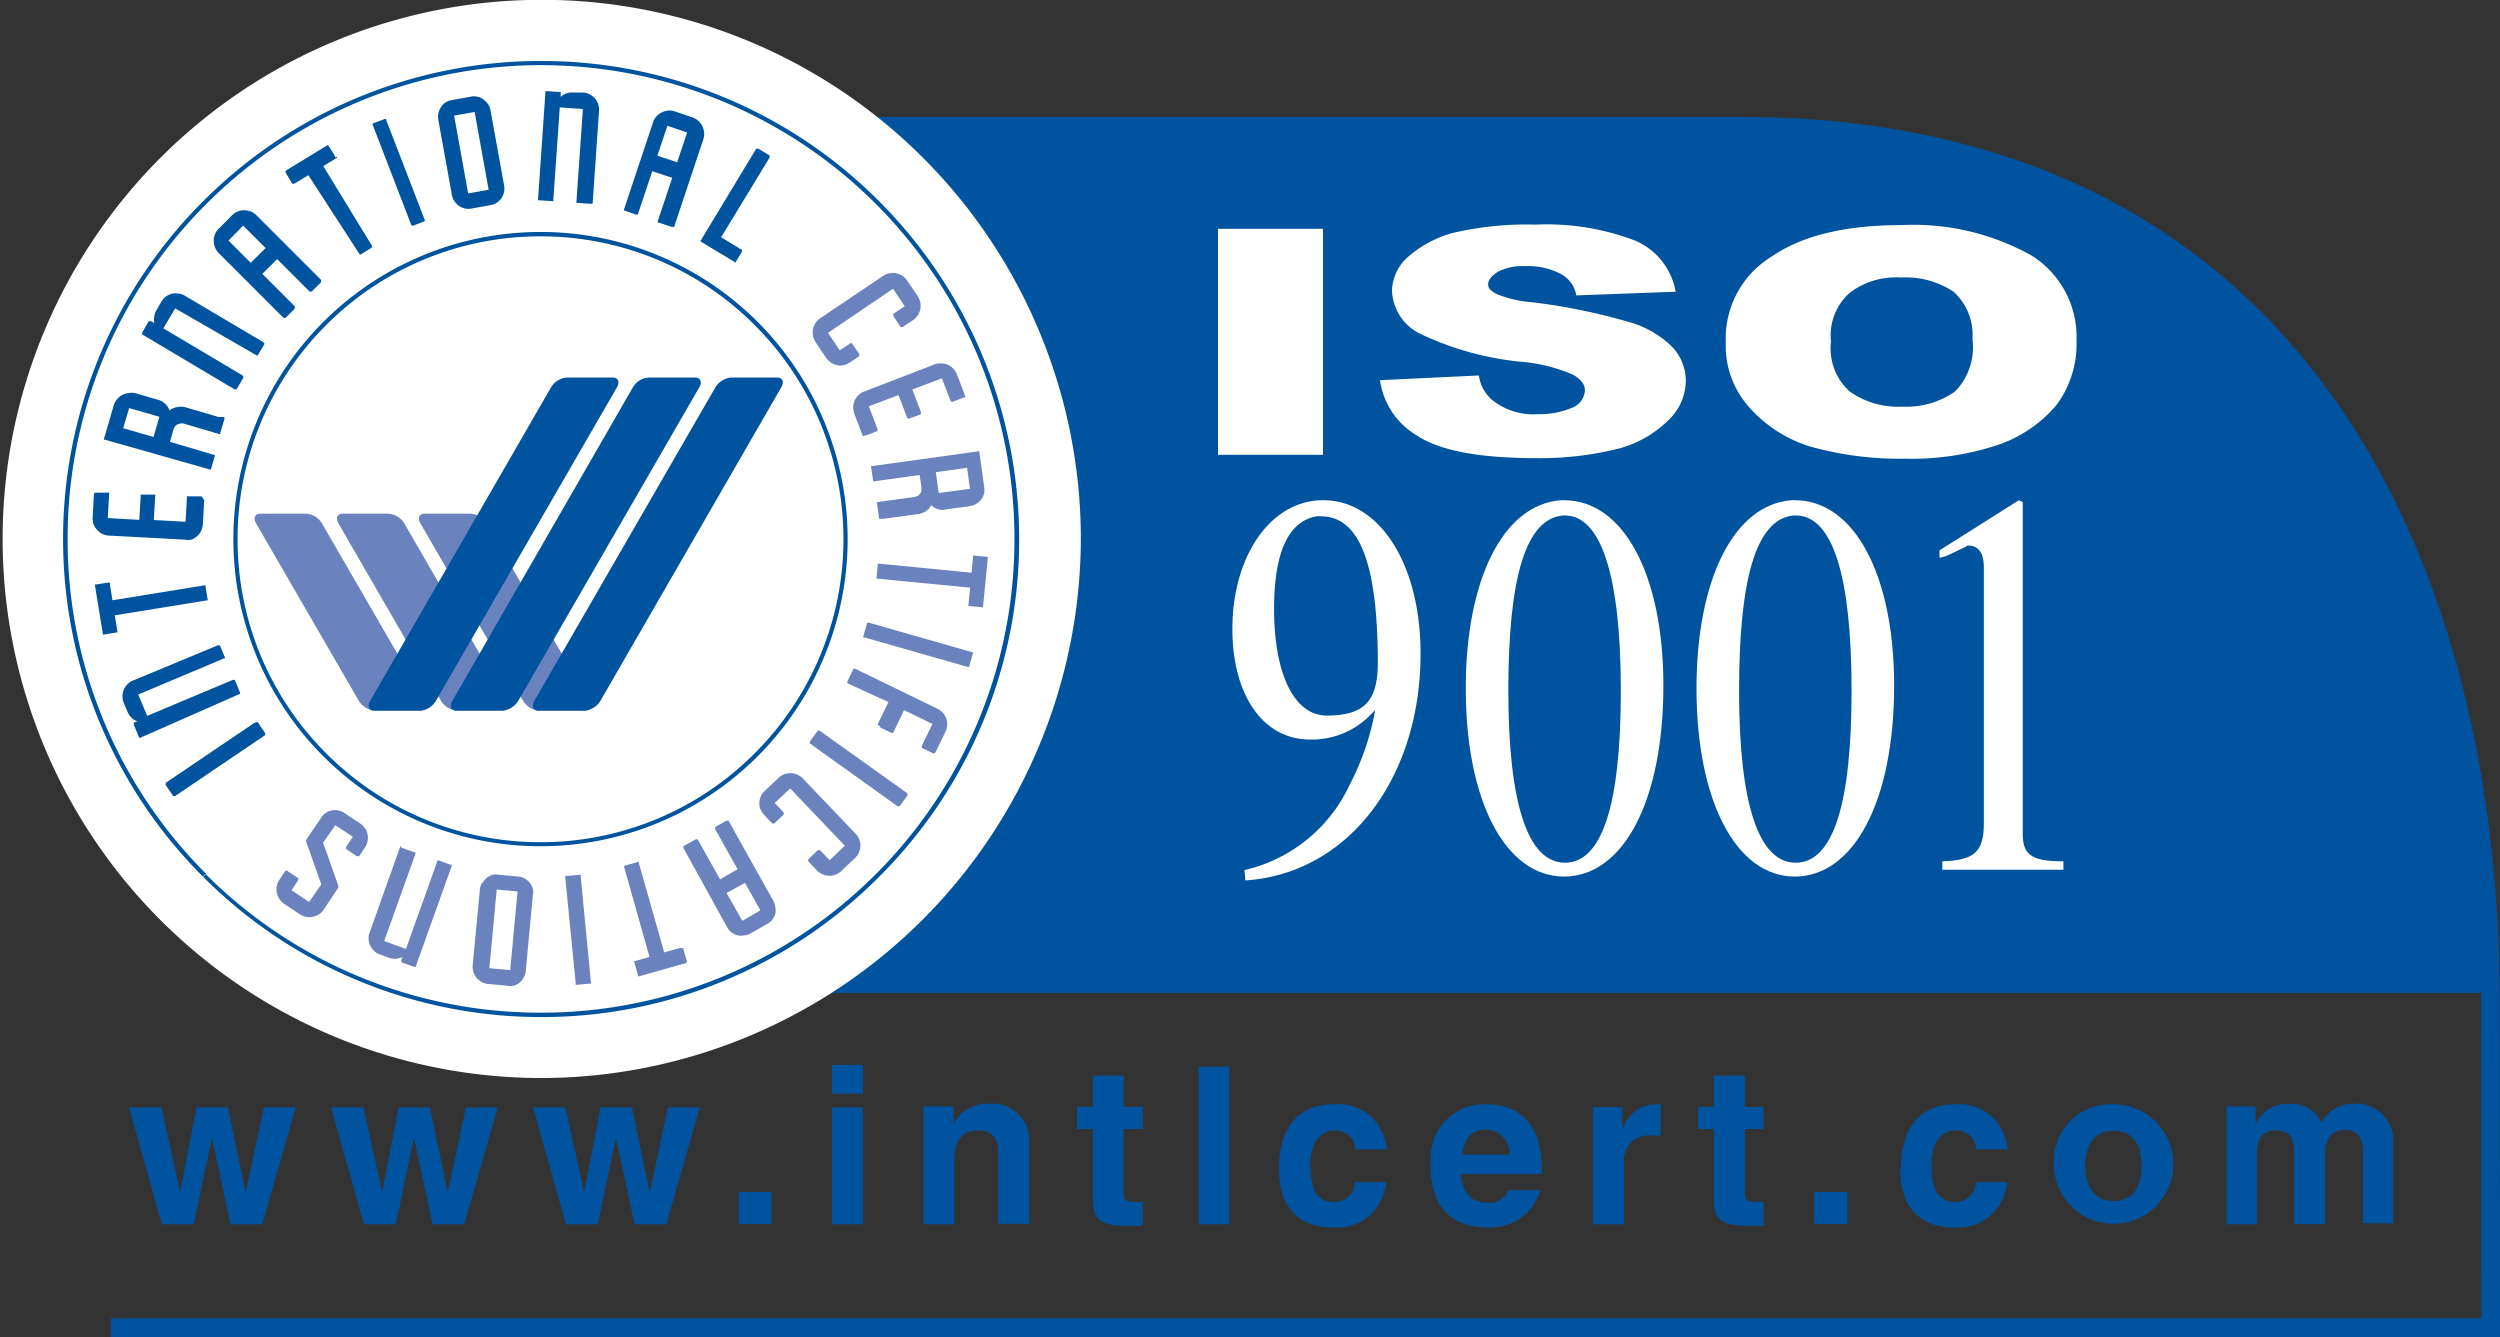
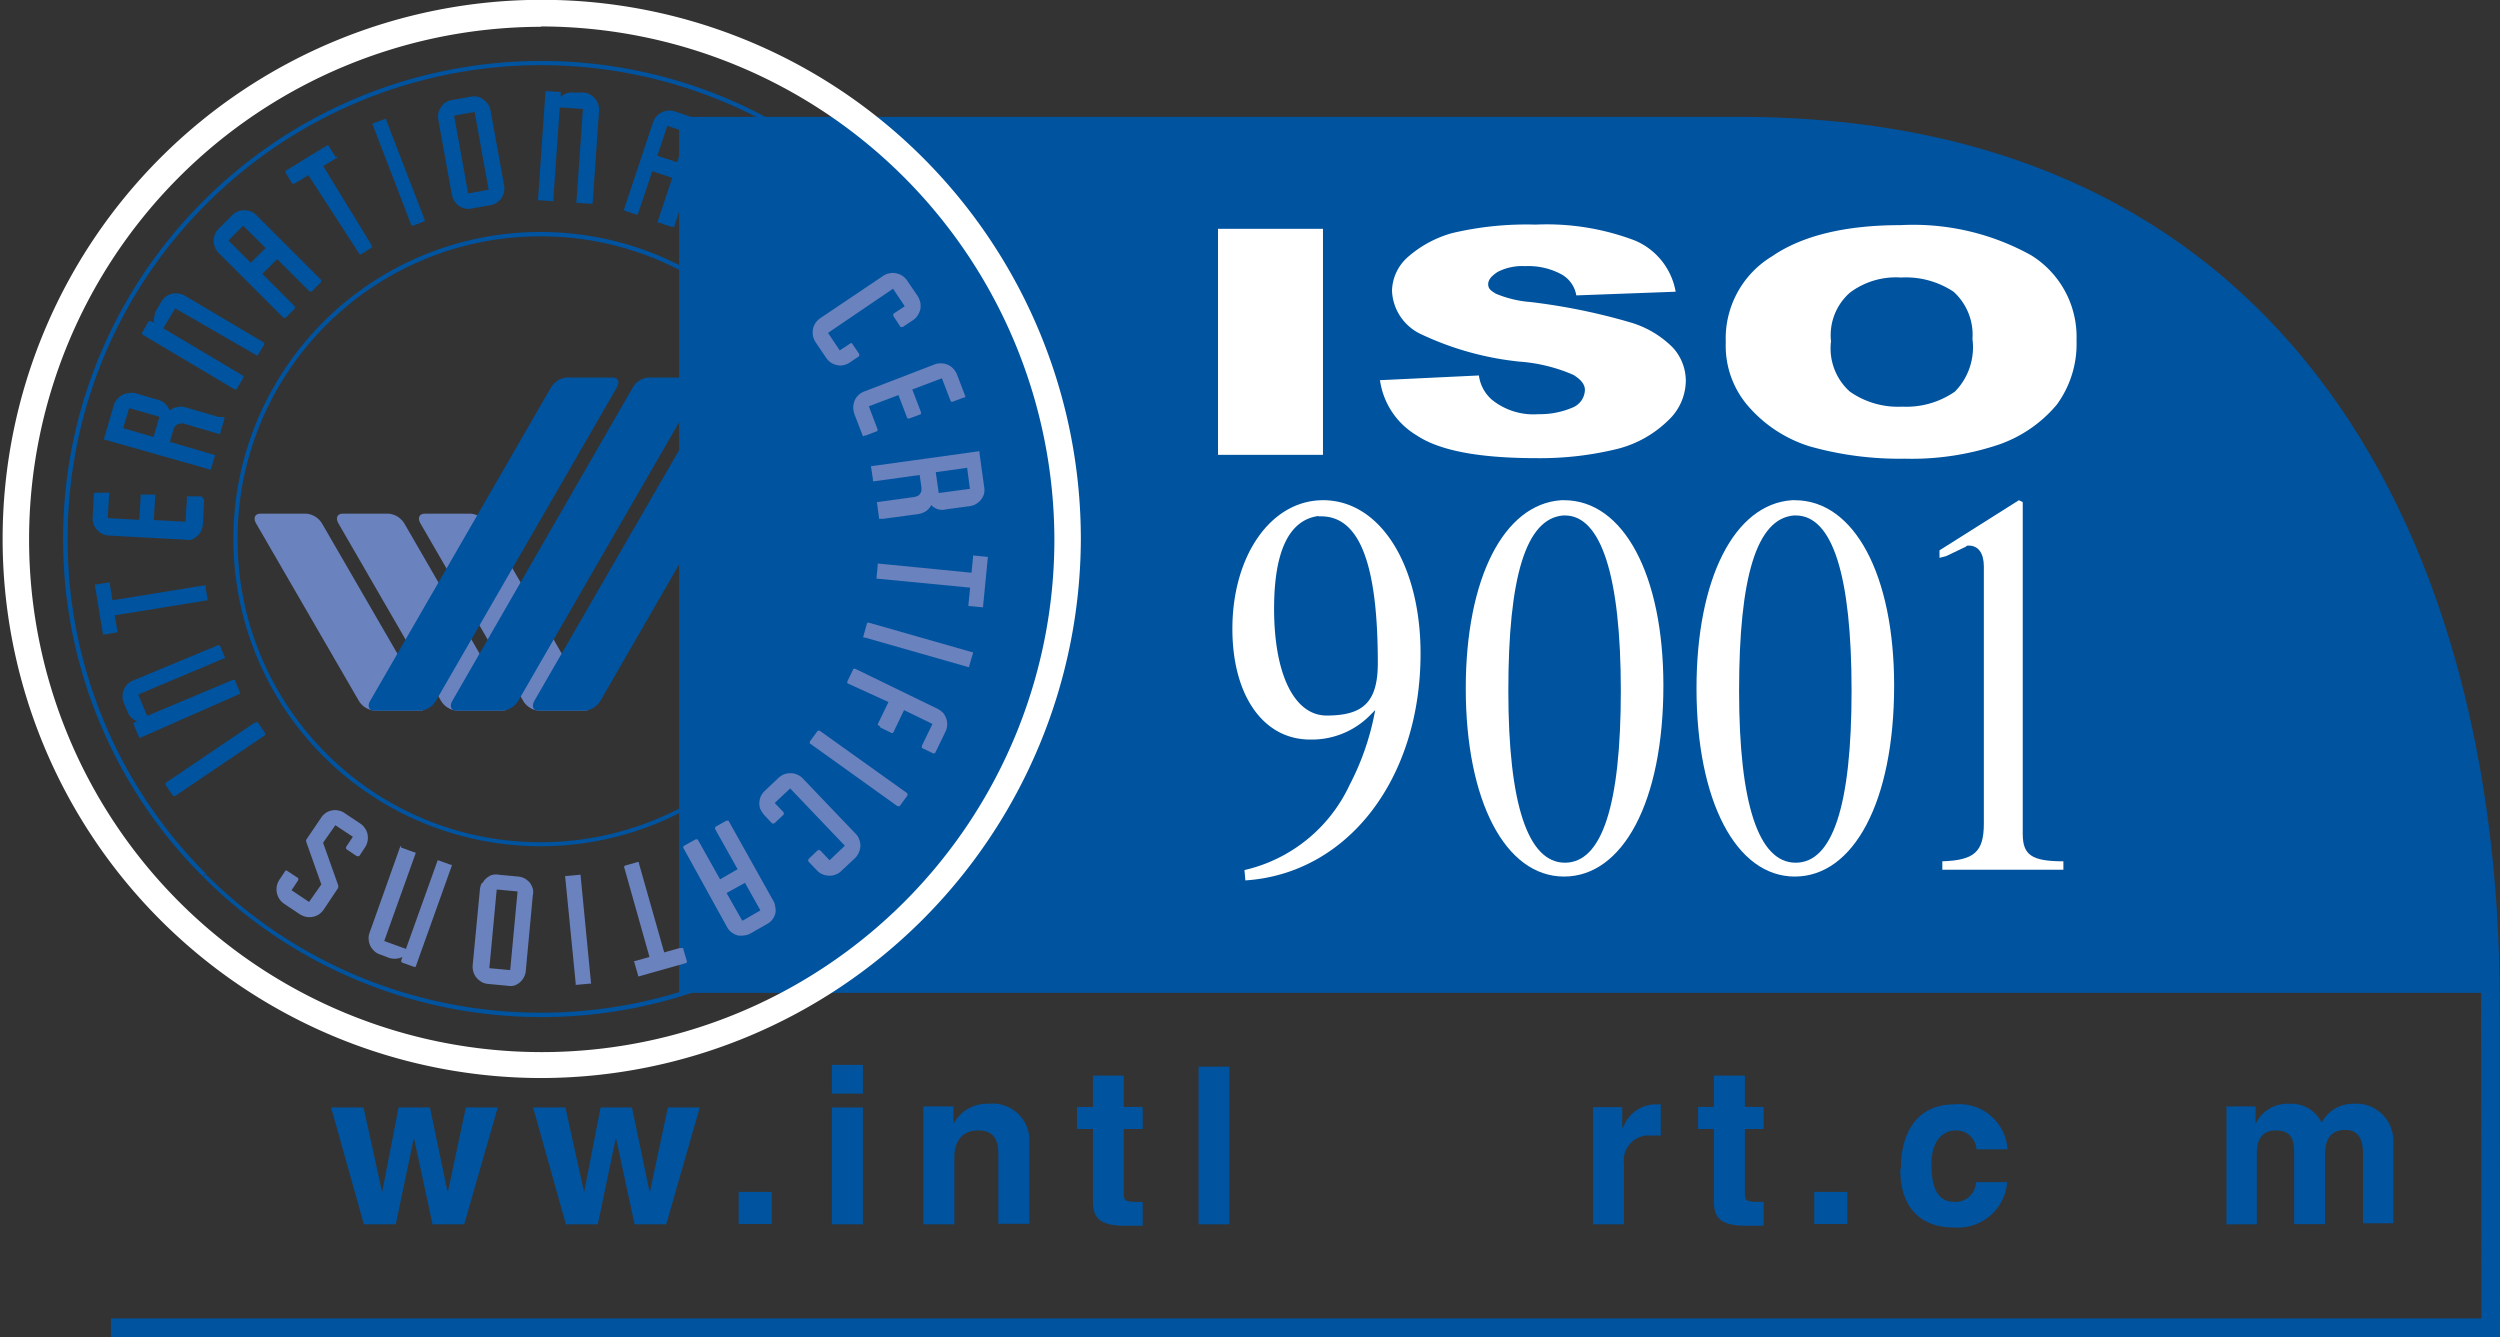
<svg xmlns="http://www.w3.org/2000/svg" id="f66f0e1a-b230-4963-8343-acbd7061f48f" data-name="Layer 1" viewBox="0 0 142.69 76.31">
  <rect x="0" y="0" width="142.69" height="76.31" fill="#333333" stroke="none" />
  <title>logo-iso-9001</title>
  <path d="M222.76,274.67v-50h60.5c32,0,43.28,25.08,43.41,50Z" transform="translate(-184 -218)" style="fill:#00539f;fill-rule:evenodd" />
  <path d="M226.69,272.94V226.42h57.19c29.8,0,40.84,26.41,40.78,46.52Z" transform="translate(-184 -218)" style="fill:#00539f;fill-rule:evenodd" />
  <path d="M255.08,268.25c5.83-.38,10-5.78,10-12.95,0-5.08-2.32-8.75-5.56-8.75-3,0-5.18,3.19-5.18,7.34,0,3.83,1.78,6.32,4.43,6.32a4.67,4.67,0,0,0,3.5-1.46l.22-.22a14.91,14.91,0,0,1-1.46,4.27,8.79,8.79,0,0,1-6,4.86l.05.59Zm4.16-20.78h.16c2.21,0,3.24,2.75,3.24,8.37,0,2.21-.81,3-2.92,3-1.83,0-3-2.32-3-6.1,0-3.29.86-5.07,2.54-5.29Z" transform="translate(-184 -218)" style="fill:#fff;fill-rule:evenodd" />
  <path d="M273.11,246.55c-3.29.22-5.45,4.48-5.45,10.74,0,6.43,2.26,10.74,5.61,10.74s5.67-4.26,5.67-10.9c0-6.31-2.27-10.58-5.67-10.58Zm.11.87h.1c2.06,0,3.19,3.45,3.19,10s-1.08,9.82-3.19,9.82-3.23-3.34-3.23-9.82,1-9.82,3.13-10Z" transform="translate(-184 -218)" style="fill:#fff;fill-rule:evenodd" />
  <path d="M286.28,246.55c-3.29.22-5.45,4.48-5.45,10.74,0,6.43,2.26,10.74,5.61,10.74s5.67-4.26,5.67-10.9c0-6.31-2.27-10.58-5.67-10.58Zm.11.87h.1c2.11,0,3.19,3.45,3.19,10s-1.08,9.82-3.19,9.82-3.23-3.34-3.23-9.82,1-9.82,3.13-10Z" transform="translate(-184 -218)" style="fill:#fff;fill-rule:evenodd" />
  <path d="M299.23,246.55l-4.53,2.86v.43l.38-.1,1.13-.54c.05-.06.05-.06.16-.06.54,0,.86.43.86,1.19V265c0,1.62-.54,2.1-2.37,2.16v.48h6.91v-.48c-1.84,0-2.32-.38-2.32-1.57V246.66l-.22-.11Z" transform="translate(-184 -218)" style="fill:#fff;fill-rule:evenodd" />
  <polygon points="69.52 13.06 75.51 13.06 75.51 25.96 69.52 25.96 69.52 13.06 69.52 13.06" style="fill:#fff;fill-rule:evenodd" />
  <path d="M262.75,239.7l5.66-.27a2.21,2.21,0,0,0,.76,1.4,3.78,3.78,0,0,0,2.64.81,4.75,4.75,0,0,0,1.95-.38,1.12,1.12,0,0,0,.7-1c0-.32-.22-.59-.65-.86a9.39,9.39,0,0,0-3.08-.76,17.22,17.22,0,0,1-5.61-1.56,2.86,2.86,0,0,1-1.67-2.49,2.65,2.65,0,0,1,.86-1.88,6.45,6.45,0,0,1,2.59-1.41,18.53,18.53,0,0,1,4.75-.48,14.15,14.15,0,0,1,5.67.91,3.9,3.9,0,0,1,2.32,2.92l-5.67.21a1.7,1.7,0,0,0-.92-1.24,4,4,0,0,0-2-.43,3.06,3.06,0,0,0-1.57.33c-.32.21-.54.43-.54.7s.16.37.43.54a6.38,6.38,0,0,0,2,.48,34.78,34.78,0,0,1,5.61,1.14,5.66,5.66,0,0,1,2.49,1.45,2.82,2.82,0,0,1,.75,1.89,3.14,3.14,0,0,1-1,2.27,6.39,6.39,0,0,1-2.86,1.62,18.47,18.47,0,0,1-4.64.54c-3.3,0-5.56-.43-6.86-1.3a4.37,4.37,0,0,1-2.1-3.18Z" transform="translate(-184 -218)" style="fill:#fff;fill-rule:evenodd" />
  <path d="M282.5,237.54a5.48,5.48,0,0,1,2.64-4.91c1.73-1.19,4.21-1.78,7.34-1.78a13.85,13.85,0,0,1,7.45,1.72,5.48,5.48,0,0,1,2.59,4.86,5.86,5.86,0,0,1-1.13,3.67,7.54,7.54,0,0,1-3.29,2.27,15.59,15.59,0,0,1-5.4.81,18.83,18.83,0,0,1-5.4-.7,7.65,7.65,0,0,1-3.45-2.22,5.25,5.25,0,0,1-1.35-3.72Zm6,0a3.31,3.31,0,0,0,1.08,2.81,4.79,4.79,0,0,0,3,.86,4.85,4.85,0,0,0,3-.86,3.61,3.61,0,0,0,1-3,3.31,3.31,0,0,0-1.08-2.7,4.93,4.93,0,0,0-3-.81,4.37,4.37,0,0,0-2.91.86,3.23,3.23,0,0,0-1.08,2.81Z" transform="translate(-184 -218)" style="fill:#fff;fill-rule:evenodd" />
-   <polygon points="9.24 69.88 11.06 69.88 12.08 65.01 12.11 65.01 13.16 69.88 14.96 69.88 15.04 69.62 16.88 63.21 15.06 63.21 14.04 68 14.01 68 13.01 63.21 11.22 63.21 10.29 68 10.27 68 9.22 63.21 7.36 63.21 7.44 63.47 9.24 69.88 9.24 69.88" style="fill:#00539f" />
  <polygon points="20.77 69.88 22.59 69.88 23.61 65.01 23.64 65.01 24.69 69.88 26.49 69.88 26.57 69.62 28.41 63.21 26.59 63.21 25.57 68 25.54 68 24.54 63.21 22.75 63.21 21.82 68 21.8 68 20.75 63.21 18.89 63.21 18.97 63.47 20.77 69.88 20.77 69.88" style="fill:#00539f" />
  <polygon points="32.3 69.88 34.12 69.88 35.14 65.01 35.17 65.01 36.22 69.88 38.02 69.88 38.1 69.62 39.94 63.21 38.12 63.21 37.1 68 37.07 68 36.07 63.21 34.28 63.21 33.35 68 33.33 68 32.27 63.21 30.42 63.21 30.5 63.47 32.3 69.88 32.3 69.88" style="fill:#00539f" />
  <polygon points="42.16 69.86 44.05 69.86 44.05 68.03 42.16 68.03 42.16 69.86 42.16 69.86" style="fill:#00539f" />
  <path d="M231.48,287.88h1.77v-6.67h-1.77v6.67Zm0-7.46h1.77v-1.64h-1.77v1.64Z" transform="translate(-184 -218)" style="fill:#00539f" />
  <path d="M236.7,287.88h1.77v-3.82c0-.77.33-1.54,1.36-1.54s1.15.74,1.15,1.33v4h1.77v-4.62a2.1,2.1,0,0,0-2.33-2.23,2.15,2.15,0,0,0-2,1.15h0v-1H236.7v6.67Z" transform="translate(-184 -218)" style="fill:#00539f" />
  <path d="M246.38,286.52c0,.85.22,1.44,1.79,1.44h.23l.82,0V286.6c-.08,0-.25,0-.38,0-.7,0-.7-.14-.7-.54v-3.62h1.08v-1.26h-1.08v-1.79h-1.76v1.79h-.91v1.26h.91v4Z" transform="translate(-184 -218)" style="fill:#00539f" />
  <polygon points="68.41 69.88 70.17 69.88 70.17 60.88 68.41 60.88 68.41 69.88 68.41 69.88" style="fill:#00539f" />
-   <path d="M257,284.73c0,2.61,1.59,3.35,3.11,3.33a2.8,2.8,0,0,0,3-2.59h-1.77a1.16,1.16,0,0,1-1.21,1.13c-1.05,0-1.34-.8-1.34-2.16,0-1.2.54-1.92,1.42-1.92a1.13,1.13,0,0,1,1.15,1.08h1.78a2.76,2.76,0,0,0-3.06-2.57c-2.54,0-3.1,2.18-3.08,3.7Z" transform="translate(-184 -218)" style="fill:#00539f" />
-   <path d="M265.64,284.41c0,2.86,1.56,3.65,3.33,3.65a2.92,2.92,0,0,0,2.93-2.13h-1.81a1.14,1.14,0,0,1-1.12.72c-.78,0-1.49-.31-1.59-1.64H272v-.31c0-1.8-.72-3.67-3.13-3.67a3.06,3.06,0,0,0-3.2,3.38Zm1.81-.51c.1-.79.47-1.43,1.37-1.43a1.39,1.39,0,0,1,1.35,1.43Z" transform="translate(-184 -218)" style="fill:#00539f" />
  <path d="M274.92,287.88h1.77v-3.47a1.42,1.42,0,0,1,1.62-1.59,2.69,2.69,0,0,1,.48,0v-1.79l-.33,0a2,2,0,0,0-1.82,1.33l-.05,0v-1.17h-1.67v6.67Z" transform="translate(-184 -218)" style="fill:#00539f" />
  <path d="M281.82,286.52c0,.85.23,1.44,1.79,1.44h.24l.81,0V286.6l-.37,0c-.7,0-.7-.14-.7-.54v-3.62h1.07v-1.26h-1.07v-1.79h-1.77v1.79h-.9v1.26h.9v4Z" transform="translate(-184 -218)" style="fill:#00539f" />
  <polygon points="103.55 69.86 105.44 69.86 105.44 68.03 103.55 68.03 103.55 69.86 103.55 69.86" style="fill:#00539f" />
  <path d="M292.46,284.73c0,2.61,1.59,3.35,3.1,3.33a2.81,2.81,0,0,0,3-2.59h-1.78a1.16,1.16,0,0,1-1.2,1.13c-1,0-1.34-.8-1.34-2.16,0-1.2.54-1.92,1.41-1.92a1.15,1.15,0,0,1,1.16,1.08h1.77a2.76,2.76,0,0,0-3-2.57c-2.54,0-3.11,2.18-3.08,3.7Z" transform="translate(-184 -218)" style="fill:#00539f" />
-   <path d="M306.23,284.55c0,.84-.25,2-1.59,2s-1.62-1.19-1.62-2,.24-2,1.62-2,1.59,1.18,1.59,2Zm-5,0a3.41,3.41,0,1,0,3.43-3.52,3.25,3.25,0,0,0-3.43,3.52Z" transform="translate(-184 -218)" style="fill:#00539f" />
  <path d="M311.05,287.88h1.76v-4.06c0-.78.3-1.3,1.08-1.3,1,0,1.05.67,1.05,1.35v4h1.77v-4c0-.84.31-1.38,1.16-1.38s1,.74,1,1.33v4h1.73v-4.62A2.12,2.12,0,0,0,318.3,281a2,2,0,0,0-1.79,1.08,1.92,1.92,0,0,0-1.86-1.08,2,2,0,0,0-1.91,1.15l0,0v-1h-1.66v6.67Z" transform="translate(-184 -218)" style="fill:#00539f" />
-   <path d="M184.76,248.76a30.09,30.09,0,1,1,30.11,30,30.07,30.07,0,0,1-30.11-30Z" transform="translate(-184 -218)" style="fill:#fff;fill-rule:evenodd" />
  <path d="M214.87,279.53a30.77,30.77,0,1,1,30.82-30.76A30.85,30.85,0,0,1,214.87,279.53Zm0-60a29.26,29.26,0,1,0,29.31,29.26A29.34,29.34,0,0,0,214.87,219.51Z" transform="translate(-184 -218)" style="fill:#fff" />
  <polygon points="6.33 75.25 141.63 75.25 141.61 56.63 142.67 56.63 142.69 75.78 142.69 76.31 142.16 76.31 6.33 76.31 6.33 75.25 6.33 75.25" style="fill:#00539f" />
  <path d="M204.48,258a1.17,1.17,0,0,0,.89.56H208c.31,0,.41-.25.24-.56l-5.86-10.12a1.16,1.16,0,0,0-.88-.56h-2.64c-.31,0-.42.25-.24.56L204.48,258Zm4.69,0a1.17,1.17,0,0,0,.89.56h2.63c.31,0,.42-.25.24-.56l-5.85-10.12a1.17,1.17,0,0,0-.89-.56h-2.64c-.3,0-.41.25-.23.56L209.17,258Zm4.69,0a1.14,1.14,0,0,0,.88.56h2.64c.31,0,.42-.25.24-.56l-5.85-10.12a1.17,1.17,0,0,0-.89-.56h-2.64c-.31,0-.42.25-.24.56L213.86,258Z" transform="translate(-184 -218)" style="fill:#6a82bd;fill-rule:evenodd" />
  <path d="M220.18,272.92a.08.08,0,0,1,0-.05l.89-.25-1.44-5.11a.07.07,0,0,1,0-.06.1.1,0,0,1,.06-.05l.71-.2h.06a.07.07,0,0,1,0,.05l1.45,5.11.89-.25H223a.13.13,0,0,1,0,.06l.2.68a.08.08,0,0,1,0,.07.08.08,0,0,1-.05.05l-2.66.75a.08.08,0,0,1-.07,0,.07.07,0,0,1,0-.05l-.2-.69a.17.17,0,0,1,0-.07ZM216.26,268a.09.09,0,0,1,.07,0l.74-.07a.11.11,0,0,1,.07,0,.16.16,0,0,1,0,.06l.59,6.09a.07.07,0,0,1,0,.06.09.09,0,0,1-.06,0l-.74.07-.07,0a.09.09,0,0,1,0-.07l-.6-6.08a.14.14,0,0,1,0-.07Zm-4.33,5.26,1.19.11.42-4.49-1.19-.11-.42,4.49Zm-.39-4.86a1,1,0,0,1,.24-.29.88.88,0,0,1,.33-.18,1,1,0,0,1,.39,0l1.07.1a1,1,0,0,1,.38.11,1.37,1.37,0,0,1,.29.24,1.2,1.2,0,0,1,.17.34.84.84,0,0,1,0,.39l-.4,4.3a.94.94,0,0,1-.11.37,1,1,0,0,1-.24.3,1.06,1.06,0,0,1-.33.18,1,1,0,0,1-.39,0l-1.07-.1a.94.94,0,0,1-.38-.11,1.37,1.37,0,0,1-.29-.24,1,1,0,0,1-.22-.73l.41-4.3a1,1,0,0,1,.11-.38Zm-4.64-2a.08.08,0,0,1,.07,0l.69.25s.05,0,.06,0v.06l-1.79,5,1.24.45,1.79-5a.12.12,0,0,1,0-.05h.08l.69.25a.1.1,0,0,1,.05,0,.08.08,0,0,1,0,.07l-2.06,5.76a.07.07,0,0,1,0,0h-.07l-.7-.25-.05-.05s0-.05,0-.07l.07-.2a1.06,1.06,0,0,1-.37.1,1.13,1.13,0,0,1-.4-.05l-.5-.19a.83.83,0,0,1-.34-.2,1,1,0,0,1-.23-.31,1.06,1.06,0,0,1-.09-.36.86.86,0,0,1,.06-.39l1.75-4.92.05,0Zm-4.31-2a.91.91,0,0,1,.34-.14.81.81,0,0,1,.38,0,.87.87,0,0,1,.36.15l.9.6a.9.9,0,0,1,.27.28.85.85,0,0,1,.14.34,1,1,0,0,1-.15.74l-.33.5-.06,0-.07,0-.61-.41a.07.07,0,0,1,0-.06.06.06,0,0,1,0-.07l.38-.57-1-.66-.7,1,.86,2.42a.11.11,0,0,1,0,.08.13.13,0,0,1,0,.08l-.82,1.23a1.07,1.07,0,0,1-.28.28,1,1,0,0,1-.35.14,1,1,0,0,1-.38,0,1.14,1.14,0,0,1-.36-.15l-.9-.6a1,1,0,0,1-.27-.28,1,1,0,0,1-.14-.35,1,1,0,0,1,0-.38,1,1,0,0,1,.15-.36l.33-.5a.08.08,0,0,1,.12,0l.62.41a.13.13,0,0,1,0,.06.07.07,0,0,1,0,.06l-.38.57,1,.67.7-1-.85-2.4a.2.2,0,0,1,0-.17l.84-1.24a.93.93,0,0,1,.28-.28Zm29.57-25.56a.81.81,0,0,1-.38,0,1,1,0,0,1-.35-.14,1.07,1.07,0,0,1-.28-.28l-.6-.89a1.14,1.14,0,0,1-.15-.36,1.21,1.21,0,0,1,0-.38,1,1,0,0,1,.14-.35,1.07,1.07,0,0,1,.28-.28l3.58-2.41a.91.91,0,0,1,.37-.15.81.81,0,0,1,.38,0,1,1,0,0,1,.35.14.93.93,0,0,1,.28.28l.6.88a1.31,1.31,0,0,1,.15.37,1.21,1.21,0,0,1,0,.38,1.19,1.19,0,0,1-.15.35.93.93,0,0,1-.28.28l-.57.38a.07.07,0,0,1-.07,0,.06.06,0,0,1-.06,0l-.41-.62a0,0,0,0,1,0-.06.1.1,0,0,1,0-.07l.65-.43-.67-1L231.26,237l.67,1,.62-.41a.08.08,0,0,1,.07,0,.1.1,0,0,1,0,0l.42.61a.17.17,0,0,1,0,.07.21.21,0,0,1,0,.06l-.54.36a.87.87,0,0,1-.36.15Zm1.12,4.06a.1.1,0,0,1-.05-.06l-.47-1.22a1.32,1.32,0,0,1-.06-.39,1.17,1.17,0,0,1,.08-.37.93.93,0,0,1,.22-.31.89.89,0,0,1,.34-.21l4-1.54a.89.89,0,0,1,.39-.06,1,1,0,0,1,.37.08,1,1,0,0,1,.31.22,1.15,1.15,0,0,1,.21.33l.47,1.23a.11.11,0,0,1,0,.08.12.12,0,0,1-.05,0l-.67.25a.09.09,0,0,1-.07,0s0,0-.05-.06l-.49-1.28-1.69.64.49,1.28a.22.22,0,0,1,0,.08.12.12,0,0,1,0,.05l-.67.25h-.07a.1.1,0,0,1-.05-.06l-.49-1.28-1.69.64.49,1.29a.09.09,0,0,1,0,.07s0,.05,0,.05l-.67.26s0,0-.07,0Zm6.08,3-.16-1.2-1.79.25.17,1.19,1.78-.24Zm-5.19,1.71s0,0,0-.06l-.11-.82a.06.06,0,0,1,0-.07.05.05,0,0,1,0,0l2.11-.29a1,1,0,0,0,.22-.07.4.4,0,0,0,.13-.13.36.36,0,0,0,.07-.17,1.33,1.33,0,0,0,0-.2l-.1-.69-2.59.36-.07,0a.09.09,0,0,1,0-.06l-.11-.74a.19.19,0,0,1,0-.07l.06,0,6.06-.84a.07.07,0,0,1,.06,0,.07.07,0,0,1,0,.06l.27,1.95a1.07,1.07,0,0,1,0,.4,1,1,0,0,1-.17.34,1,1,0,0,1-.65.38l-1.34.18a.94.94,0,0,1-.47,0,1,1,0,0,1-.39-.24.93.93,0,0,1-.29.34,1.12,1.12,0,0,1-.44.17l-2,.27-.12,0-.07,0-.05,0,0,0-.05,0Zm5.11,4.92a.14.14,0,0,1,0-.07l.09-.92-5.28-.51-.06,0s0,0,0-.07l.07-.73a.09.09,0,0,1,0-.06l.07,0,5.28.52.09-.92a.07.07,0,0,1,0-.06.09.09,0,0,1,.07,0l.71.07.06,0a.14.14,0,0,1,0,.06l-.27,2.76s0,0,0,.06a.07.07,0,0,1-.06,0l-.71-.07a.09.09,0,0,1-.07,0Zm-6,1.85a.06.06,0,0,1,0-.07l.2-.72a.08.08,0,0,1,.05-.05h.06l5.88,1.68.06,0a.2.2,0,0,1,0,.07l-.21.72s0,0,0,.06h-.07l-5.88-1.68a.07.07,0,0,1-.05,0Zm.83,5a.08.08,0,0,1,0-.07l.6-1.24L232.37,257a.07.07,0,0,1,0-.05.06.06,0,0,1,0-.07l.32-.66a.06.06,0,0,1,.05-.05h.07l4.69,2.28a1.24,1.24,0,0,1,.32.23,1.09,1.09,0,0,1,.19.33,1,1,0,0,1,.05.38.9.9,0,0,1-.1.38l-.57,1.18s0,0-.06.05h-.07l-.64-.31a.07.07,0,0,1,0-.06.09.09,0,0,1,0-.07l.6-1.24-1.62-.79-.6,1.25a.12.12,0,0,1-.05.05.08.08,0,0,1-.07,0l-.64-.31a.08.08,0,0,1,0-.05Zm-3.88,1a.09.09,0,0,1,0-.07l.44-.6a.09.09,0,0,1,.06,0,.07.07,0,0,1,.06,0l5,3.57,0,.06a.08.08,0,0,1,0,.07l-.44.6a.06.06,0,0,1-.06,0h-.07l-5-3.58a.07.07,0,0,1,0-.06Zm-2.83,3.82a1,1,0,0,1-.06-.37,1,1,0,0,1,.08-.37,1,1,0,0,1,.23-.32l.78-.74a1.15,1.15,0,0,1,.33-.21,1.19,1.19,0,0,1,.37-.06,1,1,0,0,1,.37.08,1,1,0,0,1,.33.23l3,3.14a.84.84,0,0,1,.21.33,1,1,0,0,1,.07.38,1.18,1.18,0,0,1-.09.37,1,1,0,0,1-.22.32l-.78.73a.81.81,0,0,1-.34.21.78.78,0,0,1-.37.06,1,1,0,0,1-.37-.08.9.9,0,0,1-.32-.23l-.48-.5a.09.09,0,0,1,0-.07.07.07,0,0,1,0-.06l.53-.51a.07.07,0,0,1,.07,0,.09.09,0,0,1,.07,0l.54.57.87-.83L229.1,263l-.88.83.51.54a.09.09,0,0,1,0,.06.07.07,0,0,1,0,.06l-.54.51s0,0-.06,0l-.06,0-.45-.48a1.15,1.15,0,0,1-.21-.33Zm-1,6.34,1-.58-.88-1.57-1.05.58.89,1.57ZM223,266.33a.13.13,0,0,1,.05-.06l.65-.36a.08.08,0,0,1,.07,0,.1.1,0,0,1,.05,0l1.28,2.28,1-.58-1.28-2.28a.09.09,0,0,1,0-.07s0-.05,0-.06l.64-.36h.07a.1.1,0,0,1,.05,0l2.55,4.56a.81.81,0,0,1,.12.37.82.82,0,0,1,0,.38,1,1,0,0,1-.17.34.91.91,0,0,1-.3.25l-.93.53a.89.89,0,0,1-.38.12,1.14,1.14,0,0,1-.37,0,1.2,1.2,0,0,1-.34-.17.94.94,0,0,1-.26-.3L223,266.39a.13.13,0,0,1,0-.06Z" transform="translate(-184 -218)" style="fill:#6a82bd;fill-rule:evenodd" />
  <path d="M195.65,246.54a.14.14,0,0,1,0,.07l-.07,1.31a1,1,0,0,1-.1.38.86.86,0,0,1-.23.3,1,1,0,0,1-.32.2,1,1,0,0,1-.39,0l-4.31-.23a1,1,0,0,1-.39-.1.93.93,0,0,1-.3-.23,1,1,0,0,1-.2-.32,1,1,0,0,1-.05-.39l.07-1.31a.1.1,0,0,1,.1-.1l.71,0a.07.07,0,0,1,.06,0,.11.11,0,0,1,0,.08l-.08,1.37,1.8.1.08-1.37a.08.08,0,0,1,0-.07l.06,0,.71,0,.06,0a.09.09,0,0,1,0,.07l-.08,1.38,1.81.1.08-1.38a.09.09,0,0,1,0-.07.08.08,0,0,1,.07,0l.71,0,.06,0Zm3,12.68a.07.07,0,0,1,.06,0l.42.62a.07.07,0,0,1,0,.06.06.06,0,0,1,0,.06L194,263.43a.08.08,0,0,1-.07,0,.05.05,0,0,1-.05,0l-.42-.62a.08.08,0,0,1,0-.07.13.13,0,0,1,0-.06l5.07-3.43Zm-2.16-4.39s0,0,.06,0l.28.68a.08.08,0,0,1,0,.07.07.07,0,0,1-.05,0l-4.89,2.06.51,1.22,4.9-2.06a0,0,0,0,1,.06,0,.1.1,0,0,1,.06.05l.28.68a.08.08,0,0,1,0,.07s0,0,0,0L192,260.11h-.07a.08.08,0,0,1,0-.05l-.29-.68a.11.11,0,0,1,0-.08.08.08,0,0,1,0-.05l.2-.08a.94.94,0,0,1-.33-.2,1,1,0,0,1-.23-.34l-.21-.49a1.09,1.09,0,0,1-.08-.39,1.11,1.11,0,0,1,.07-.37,1,1,0,0,1,.21-.32.83.83,0,0,1,.33-.22l4.81-2a.06.06,0,0,1,.06,0Zm-6.22-3.54a.07.07,0,0,1,0,.06l.15.91,5.24-.85h.07a.09.09,0,0,1,0,.07l.12.73a.07.07,0,0,1,0,.06l-.06,0-5.24.85.15.91a.08.08,0,0,1,0,.07s0,0-.06,0l-.71.12-.06,0s0,0,0-.06l-.45-2.74a.14.14,0,0,1,0-.06l.06,0,.7-.11a.08.08,0,0,1,.07,0Zm1.1-10-.34,1.15,1.73.5.34-1.15-1.73-.5Zm5.44.56v.07l-.24.79a.07.07,0,0,1,0,.06h-.07l-2-.59a.47.47,0,0,0-.23,0,.49.49,0,0,0-.17.06.4.4,0,0,0-.13.13.75.75,0,0,0-.08.18l-.19.67,2.51.74a.07.07,0,0,1,.05,0,.17.17,0,0,1,0,.07l-.21.72a.08.08,0,0,1,0,.05h-.06L190,243.1s0,0-.06,0a.15.15,0,0,1,0-.07l.55-1.89a.92.92,0,0,1,.19-.35,1,1,0,0,1,.29-.24.89.89,0,0,1,.36-.11.86.86,0,0,1,.39,0l1.3.38a.88.88,0,0,1,.41.23,1,1,0,0,1,.25.38.86.86,0,0,1,.41-.19,1,1,0,0,1,.47,0l1.91.56.12,0h.08l.06,0h.05s0,0,0,0Zm2.28-4.27a.2.2,0,0,1,0,.07l-.38.63a.07.07,0,0,1,0,0,.06.06,0,0,1-.07,0L194,235.6l-.68,1.14,4.56,2.71a.07.07,0,0,1,0,.06.09.09,0,0,1,0,.07l-.38.64a.09.09,0,0,1-.05,0h-.07l-5.26-3.13a.1.1,0,0,1,0-.05.08.08,0,0,1,0-.07l.37-.64.06,0h.07l.19.11a.8.8,0,0,1,0-.38.91.91,0,0,1,.13-.38l.27-.46a1,1,0,0,1,.27-.3,1.06,1.06,0,0,1,.34-.16,1,1,0,0,1,.38,0,.82.82,0,0,1,.37.13l4.49,2.66a.13.13,0,0,1,0,.06Zm-1.21-6.7-.84.85,1.27,1.27.85-.84-1.28-1.28Zm4.44,3.16a.09.09,0,0,1,0,.07l-.53.53a.09.09,0,0,1-.06,0l-.06,0-1.85-1.85-.85.84,1.85,1.85a.06.06,0,0,1,0,.07.11.11,0,0,1,0,.07l-.52.52-.06,0a.08.08,0,0,1-.06,0l-3.69-3.69a1,1,0,0,1-.22-.33,1,1,0,0,1-.07-.37.83.83,0,0,1,.07-.38.87.87,0,0,1,.22-.32l.75-.76a1,1,0,0,1,.33-.22,1,1,0,0,1,.38-.07,1.21,1.21,0,0,1,.37.07,1,1,0,0,1,.32.22l3.69,3.69a.09.09,0,0,1,0,.06Zm.92-7.1,0,.06-.79.48,2.77,4.53a.13.13,0,0,1,0,.06s0,.05,0,.06l-.62.39s-.05,0-.07,0a.07.07,0,0,1,0,0L201.6,228l-.8.48a.06.06,0,0,1-.06,0,.09.09,0,0,1-.06,0l-.37-.61a.06.06,0,0,1,0-.07.07.07,0,0,1,0-.06l2.36-1.44a.08.08,0,0,1,.07,0,.1.1,0,0,1,0,0l.38.61a.15.15,0,0,1,0,.07Zm5.09,3.67a.08.08,0,0,1-.05,0l-.7.27h-.06a.08.08,0,0,1-.05-.05l-2.2-5.71a.08.08,0,0,1,0-.07l0,0,.7-.26h.07a.07.07,0,0,1,0,.05l2.2,5.71a.06.06,0,0,1,0,.06Zm2.76-6.22-1.17.21.8,4.44,1.17-.21-.8-4.44Zm1.68,4.57a1.09,1.09,0,0,1-.15.35,1,1,0,0,1-.27.26.82.82,0,0,1-.36.14l-1.06.19a.86.86,0,0,1-.39,0,1.09,1.09,0,0,1-.35-.15,1.16,1.16,0,0,1-.26-.28.93.93,0,0,1-.14-.36l-.77-4.25a1.07,1.07,0,0,1,0-.4,1,1,0,0,1,.15-.34.84.84,0,0,1,.26-.27.92.92,0,0,1,.37-.14l1.06-.19a.86.86,0,0,1,.39,0,.82.82,0,0,1,.34.16,1,1,0,0,1,.27.27.92.92,0,0,1,.14.37l.77,4.25a1,1,0,0,1,0,.39Zm5,.67-.07,0-.74-.05a.09.09,0,0,1-.06,0,.14.14,0,0,1,0-.07l.37-5.29-1.32-.09-.37,5.29a.06.06,0,0,1,0,.06.11.11,0,0,1-.08,0l-.73-.05a.09.09,0,0,1-.06,0,.07.07,0,0,1,0-.06l.42-6.1,0-.07.07,0,.73.05a.09.09,0,0,1,.07,0,.13.13,0,0,1,0,.07l0,.21a.95.95,0,0,1,.73-.25l.54,0a.83.83,0,0,1,.38.1,1.33,1.33,0,0,1,.3.23,1.09,1.09,0,0,1,.19.33,1,1,0,0,1,.05.39l-.36,5.21,0,.06Zm5.45-4.07-1.13-.38-.57,1.71,1.13.37.57-1.7Zm-.85,5.38h-.07l-.71-.24a.1.1,0,0,1-.05,0,.09.09,0,0,1,0-.07l.83-2.48-1.14-.38-.83,2.48s0,0,0,0h-.08l-.7-.24a.07.07,0,0,1,0,0,.08.08,0,0,1,0-.07l1.65-4.95a1,1,0,0,1,.19-.34.93.93,0,0,1,.3-.23,1.21,1.21,0,0,1,.37-.11,1,1,0,0,1,.39.05l1,.34a1.05,1.05,0,0,1,.34.2,1,1,0,0,1,.23.3,1.13,1.13,0,0,1,.1.37,1,1,0,0,1-.05.39l-1.65,4.95a.12.12,0,0,1,0,.05Zm3.61,2a.08.08,0,0,1-.07,0L224,231.79a.07.07,0,0,1,0,0,.06.06,0,0,1,0-.07l3.16-5.23s0,0,.06,0a.06.06,0,0,1,.07,0l.63.38a.07.07,0,0,1,0,.06.08.08,0,0,1,0,.07l-2.76,4.54,1.18.72a.07.07,0,0,1,0,.06.06.06,0,0,1,0,.06l-.37.61s0,0-.06,0Z" transform="translate(-184 -218)" style="fill:#00539f;fill-rule:evenodd" />
  <path d="M205.13,258c-.18.31-.07.56.24.56H208a1.14,1.14,0,0,0,.88-.56l10.33-17.89c.18-.31.07-.56-.24-.56h-2.64a1.17,1.17,0,0,0-.88.56L205.13,258Zm4.69,0c-.18.31-.07.56.23.56h2.64a1.17,1.17,0,0,0,.89-.56l10.33-17.89c.18-.31.07-.56-.24-.56H221a1.14,1.14,0,0,0-.88.56L209.82,258Zm4.68,0c-.17.31-.07.56.24.56h2.64a1.17,1.17,0,0,0,.89-.56l10.32-17.89c.18-.31.08-.56-.23-.56h-2.64a1.17,1.17,0,0,0-.89.56L214.5,258Z" transform="translate(-184 -218)" style="fill:#00539f;fill-rule:evenodd" />
  <path d="M195.56,268.05l.09-.09.08-.08a27,27,0,0,0,19.17,7.92h0a27,27,0,0,0,27-27h0A27,27,0,0,0,234,229.65h0a27,27,0,0,0-38.23,0h0a26.94,26.94,0,0,0-7.91,19.12h0a26.94,26.94,0,0,0,7.91,19.11h0l-.08.08-.09.09a27.21,27.21,0,0,1-8-19.28h0a27.22,27.22,0,0,1,8-19.29h0a27.23,27.23,0,0,1,19.29-8h0a27.19,27.19,0,0,1,19.28,8h0a27.31,27.31,0,0,1,8,19.36h0a27.11,27.11,0,0,1-8,19.21h0a27.14,27.14,0,0,1-19.23,8h0a27.24,27.24,0,0,1-19.34-8Zm2-19.28A17.22,17.22,0,0,0,202.62,261h0a17.24,17.24,0,0,0,12.23,5.07h0A17.23,17.23,0,0,0,227.07,261h0a17.27,17.27,0,0,0,0-24.45h0a17.22,17.22,0,0,0-12.22-5.06h0a17.23,17.23,0,0,0-12.23,5.06h0a17.23,17.23,0,0,0-5.06,12.23Zm-.24,0a17.53,17.53,0,0,1,17.53-17.53h0a17.53,17.53,0,0,1,17.53,17.53h0a17.53,17.53,0,0,1-17.53,17.53h0a17.53,17.53,0,0,1-17.53-17.53Z" transform="translate(-184 -218)" style="fill:#00539f;fill-rule:evenodd" />
</svg>